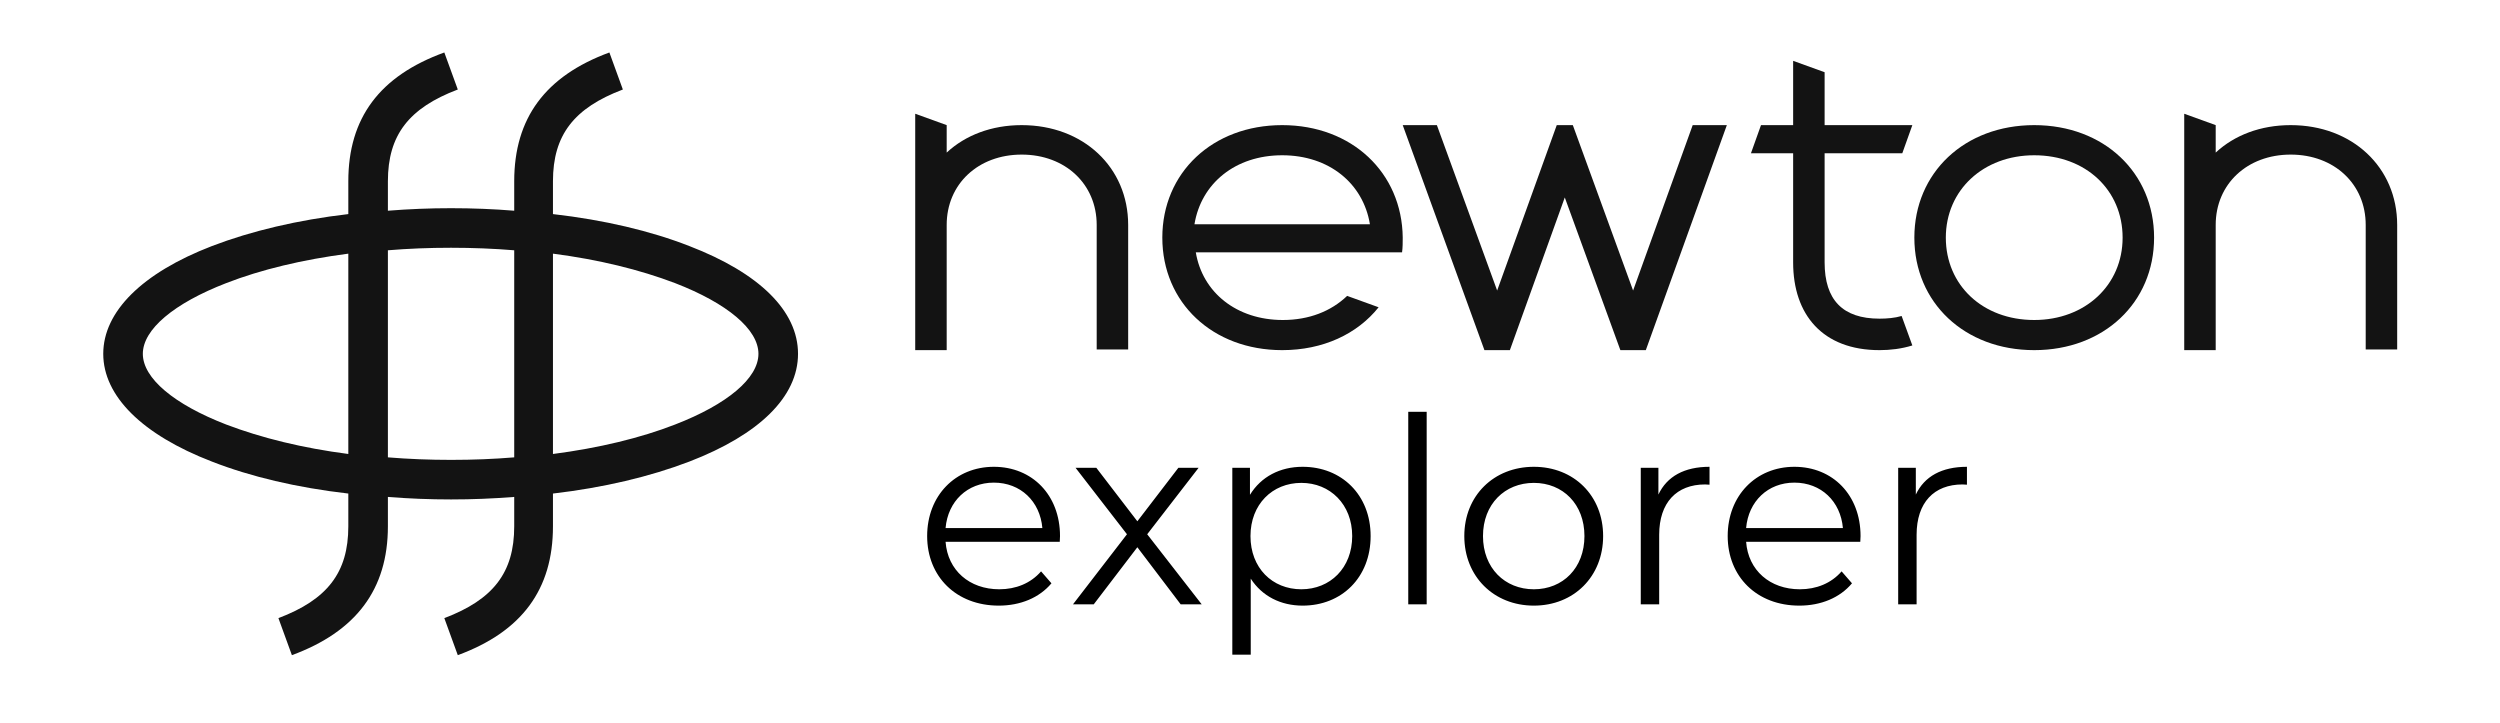
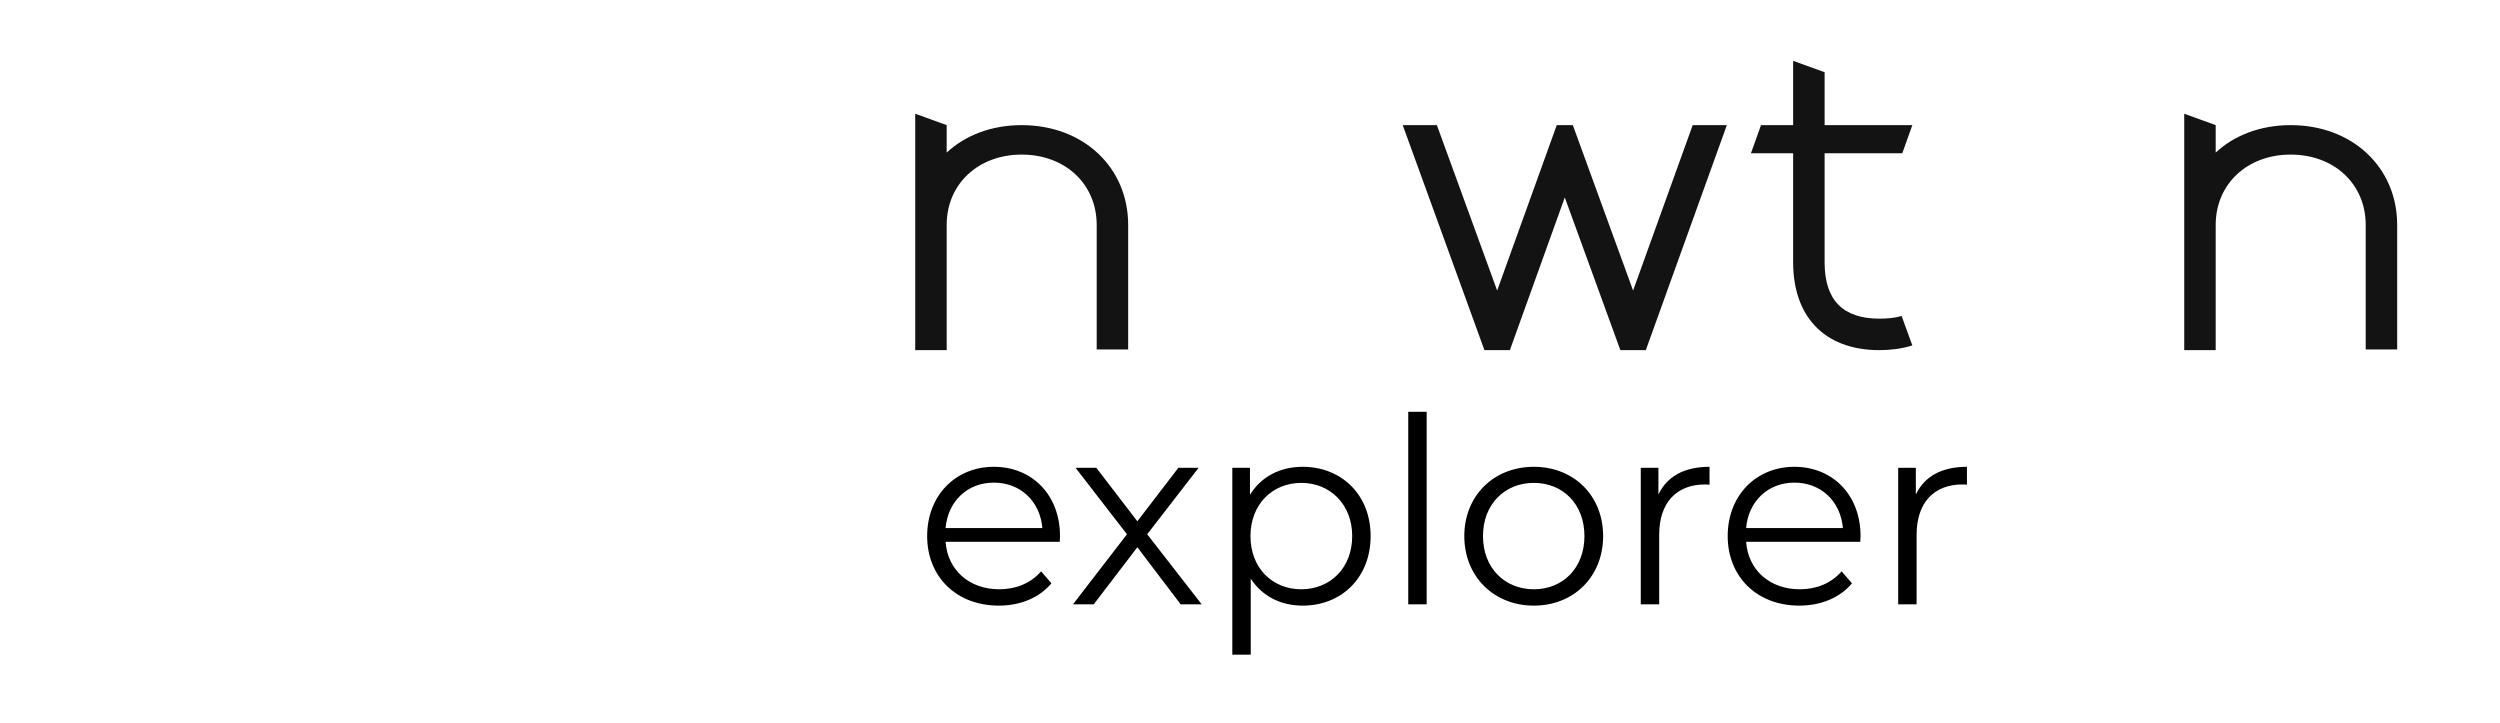
<svg xmlns="http://www.w3.org/2000/svg" viewBox="0 0 1477 427" version="1.1">
  <g id="logo-newton-explorer" stroke="none" stroke-width="1" fill="none" fill-rule="evenodd">
    <g id="Group-3" transform="translate(61, 31)" fill-rule="nonzero">
      <g id="Group" transform="translate(479.709, 4.945)" fill="#131313">
        <path d="M812.637,37.981 C794.833,37.981 779.404,43.916 768.326,54.202 L768.326,37.981 L749.731,31.255 L749.731,170.915 L768.326,170.915 L768.326,96.931 C768.326,72.797 786.921,55.389 812.637,55.389 C838.353,55.389 856.948,72.797 856.948,96.931 L856.948,170.519 L875.543,170.519 L875.543,96.931 C875.543,62.906 849.036,37.981 812.637,37.981 Z" id="Path" />
-         <path d="M661.108,37.981 C619.962,37.981 590.289,66.071 590.289,104.448 C590.289,142.825 619.962,170.915 661.108,170.915 C702.255,170.915 731.927,142.825 731.927,104.448 C731.927,66.071 702.255,37.981 661.108,37.981 Z M661.108,153.111 C630.644,153.111 608.884,132.538 608.884,104.448 C608.884,76.358 631.04,55.785 661.108,55.785 C691.572,55.785 713.332,76.358 713.332,104.448 C713.332,132.538 691.177,153.111 661.108,153.111 Z" id="Shape" />
        <path d="M583.168,54.598 L589.103,37.981 L537.274,37.981 L537.274,6.726 L518.679,-3.65451507e-13 L518.679,37.981 L499.689,37.981 L493.754,54.598 L518.679,54.598 L518.679,119.087 C518.679,149.946 536.087,170.915 569.716,170.915 C576.047,170.915 582.772,170.124 589.103,168.145 L582.772,150.737 C578.816,151.924 574.068,152.32 569.716,152.32 C547.956,152.32 537.274,141.242 537.274,119.087 L537.274,54.598 L583.168,54.598 Z" id="Path" />
        <polygon id="Path" points="424.122 135.703 388.515 37.981 379.02 37.981 343.808 135.703 308.201 37.981 288.023 37.981 336.291 170.915 351.325 170.915 383.767 80.71 416.605 170.915 431.639 170.915 479.511 37.981 459.334 37.981" />
-         <path d="M216.809,37.981 C175.663,37.981 145.99,66.071 145.99,104.448 C145.99,142.825 175.663,170.915 216.809,170.915 C240.943,170.915 261.12,161.42 273.78,145.594 L255.185,138.868 C245.69,147.968 232.634,153.111 217.204,153.111 C189.905,153.111 169.728,136.89 165.772,113.152 L287.628,113.152 C288.023,110.383 288.023,107.217 288.023,104.448 C287.628,66.071 257.955,37.981 216.809,37.981 Z M164.98,96.535 C168.937,72.401 189.114,55.785 216.809,55.785 C244.503,55.785 264.681,72.401 268.637,96.535 L164.98,96.535 Z" id="Shape" />
        <path d="M62.906,37.981 C45.103,37.981 29.673,43.916 18.595,54.202 L18.595,37.981 L-1.46180603e-12,31.255 L-1.46180603e-12,170.915 L18.595,170.915 L18.595,96.931 C18.595,72.797 37.19,55.389 62.906,55.389 C88.623,55.389 107.217,72.797 107.217,96.931 L107.217,170.519 L125.812,170.519 L125.812,96.931 C125.812,62.906 99.305,37.981 62.906,37.981 Z" id="Path" />
      </g>
-       <path d="M346.29,114.381 C323.403,105.429 296.038,98.964 265.688,95.483 L265.688,76.088 C265.688,48.736 278.126,32.822 306.984,21.882 L299.023,0 C261.21,13.925 242.801,38.79 242.801,76.088 L242.801,93.494 C230.86,92.499 217.924,92.002 205.485,92.002 C193.047,92.002 180.608,92.499 168.169,93.494 L168.169,76.088 C168.169,48.736 180.608,32.822 209.465,21.882 L201.505,0 C163.194,13.925 144.785,38.79 144.785,76.088 L144.785,95.483 C114.932,98.964 87.568,105.429 64.183,114.381 C22.887,130.295 0,153.171 0,178.036 C0,202.902 22.887,225.778 64.183,241.692 C87.07,250.643 114.435,257.108 144.785,260.59 L144.785,279.985 C144.785,307.337 132.346,323.25 103.489,334.191 L111.45,356.073 C149.263,342.148 168.169,317.283 168.169,279.985 L168.169,262.579 C180.11,263.573 193.047,264.071 205.485,264.071 C217.924,264.071 230.362,263.573 242.801,262.579 L242.801,279.985 C242.801,307.337 230.362,323.25 201.505,334.191 L209.465,356.073 C247.279,342.148 265.688,317.283 265.688,279.985 L265.688,260.59 C295.54,257.108 322.905,250.643 346.29,241.692 C387.586,225.778 410.473,203.399 410.473,178.036 C410.473,152.674 387.586,130.295 346.29,114.381 Z M144.785,237.216 C117.918,233.735 93.538,227.767 72.641,219.81 C41.794,207.875 23.385,192.458 23.385,178.036 C23.385,163.614 41.794,148.198 72.641,136.262 C93.04,128.306 117.918,122.338 144.785,118.857 L144.785,237.216 Z M242.801,239.205 C230.86,240.2 218.421,240.697 205.485,240.697 C193.047,240.697 180.11,240.2 168.169,239.205 L168.169,116.867 C180.11,115.873 192.549,115.376 205.485,115.376 C217.924,115.376 230.86,115.873 242.801,116.867 L242.801,239.205 Z M337.831,219.81 C317.432,227.767 292.555,233.735 265.688,237.216 L265.688,118.857 C292.555,122.338 316.935,128.306 337.831,136.262 C368.679,148.198 387.088,163.614 387.088,178.036 C387.088,192.458 368.679,207.875 337.831,219.81 Z" id="Shape" fill="#131313" />
-       <path d="M529.075,326.803 C541.799,326.803 552.991,322.204 560.196,313.618 L554.064,306.566 C547.932,313.618 539.193,317.144 529.381,317.144 C511.751,317.144 498.873,305.953 497.646,289.089 L565.102,289.089 C565.102,287.862 565.256,286.636 565.256,285.716 C565.256,261.493 548.851,244.783 526.162,244.783 C503.472,244.783 486.761,261.8 486.761,285.716 C486.761,309.632 503.932,326.803 529.075,326.803 Z M554.831,280.963 L497.646,280.963 C499.026,265.173 510.524,254.134 526.162,254.134 C541.953,254.134 553.451,265.173 554.831,280.963 Z M585.186,326.036 L610.942,292.308 L636.544,326.036 L648.962,326.036 L616.767,284.643 L647.123,245.396 L635.165,245.396 L610.942,276.977 L586.719,245.396 L574.454,245.396 L604.809,284.643 L572.921,326.036 L585.186,326.036 Z M677.938,355.778 L677.938,310.859 C684.683,321.284 695.722,326.803 708.6,326.803 C731.596,326.803 748.767,310.246 748.767,285.716 C748.767,261.34 731.596,244.783 708.6,244.783 C695.262,244.783 684.07,250.608 677.478,261.34 L677.478,245.396 L667.053,245.396 L667.053,355.778 L677.938,355.778 Z M707.833,317.144 C690.662,317.144 677.784,304.573 677.784,285.716 C677.784,267.012 690.662,254.288 707.833,254.288 C724.85,254.288 737.882,267.012 737.882,285.716 C737.882,304.573 724.85,317.144 707.833,317.144 Z M781.881,326.036 L781.881,212.281 L770.996,212.281 L770.996,326.036 L781.881,326.036 Z M845.198,326.803 C868.808,326.803 886.131,309.632 886.131,285.716 C886.131,261.8 868.808,244.783 845.198,244.783 C821.588,244.783 804.111,261.8 804.111,285.716 C804.111,309.632 821.588,326.803 845.198,326.803 Z M845.198,317.144 C828.027,317.144 815.149,304.573 815.149,285.716 C815.149,266.859 828.027,254.288 845.198,254.288 C862.369,254.288 875.093,266.859 875.093,285.716 C875.093,304.573 862.369,317.144 845.198,317.144 Z M919.246,326.036 L919.246,284.95 C919.246,265.939 929.518,255.208 946.382,255.208 C947.149,255.208 948.068,255.361 948.988,255.361 L948.988,244.783 C934.117,244.783 923.846,250.455 918.786,261.187 L918.786,245.396 L908.361,245.396 L908.361,326.036 L919.246,326.036 Z M1002.033,326.803 C1014.758,326.803 1025.949,322.204 1033.155,313.618 L1027.023,306.566 C1020.89,313.618 1012.152,317.144 1002.34,317.144 C984.709,317.144 971.831,305.953 970.605,289.089 L1038.061,289.089 C1038.061,287.862 1038.214,286.636 1038.214,285.716 C1038.214,261.493 1021.81,244.783 999.12,244.783 C976.431,244.783 959.72,261.8 959.72,285.716 C959.72,309.632 976.89,326.803 1002.033,326.803 Z M1027.789,280.963 L970.605,280.963 C971.985,265.173 983.483,254.134 999.12,254.134 C1014.911,254.134 1026.409,265.173 1027.789,280.963 Z M1071.329,326.036 L1071.329,284.95 C1071.329,265.939 1081.601,255.208 1098.465,255.208 C1099.231,255.208 1100.151,255.361 1101.071,255.361 L1101.071,244.783 C1086.2,244.783 1075.928,250.455 1070.869,261.187 L1070.869,245.396 L1060.444,245.396 L1060.444,326.036 L1071.329,326.036 Z" id="explorer" fill="#000000" />
+       <path d="M529.075,326.803 C541.799,326.803 552.991,322.204 560.196,313.618 L554.064,306.566 C547.932,313.618 539.193,317.144 529.381,317.144 C511.751,317.144 498.873,305.953 497.646,289.089 L565.102,289.089 C565.102,287.862 565.256,286.636 565.256,285.716 C565.256,261.493 548.851,244.783 526.162,244.783 C503.472,244.783 486.761,261.8 486.761,285.716 C486.761,309.632 503.932,326.803 529.075,326.803 Z M554.831,280.963 L497.646,280.963 C499.026,265.173 510.524,254.134 526.162,254.134 C541.953,254.134 553.451,265.173 554.831,280.963 Z M585.186,326.036 L610.942,292.308 L636.544,326.036 L648.962,326.036 L616.767,284.643 L647.123,245.396 L635.165,245.396 L610.942,276.977 L586.719,245.396 L574.454,245.396 L604.809,284.643 L572.921,326.036 L585.186,326.036 Z M677.938,355.778 L677.938,310.859 C684.683,321.284 695.722,326.803 708.6,326.803 C731.596,326.803 748.767,310.246 748.767,285.716 C748.767,261.34 731.596,244.783 708.6,244.783 C695.262,244.783 684.07,250.608 677.478,261.34 L677.478,245.396 L667.053,245.396 L667.053,355.778 L677.938,355.778 Z M707.833,317.144 C690.662,317.144 677.784,304.573 677.784,285.716 C677.784,267.012 690.662,254.288 707.833,254.288 C724.85,254.288 737.882,267.012 737.882,285.716 C737.882,304.573 724.85,317.144 707.833,317.144 Z M781.881,326.036 L781.881,212.281 L770.996,212.281 L770.996,326.036 Z M845.198,326.803 C868.808,326.803 886.131,309.632 886.131,285.716 C886.131,261.8 868.808,244.783 845.198,244.783 C821.588,244.783 804.111,261.8 804.111,285.716 C804.111,309.632 821.588,326.803 845.198,326.803 Z M845.198,317.144 C828.027,317.144 815.149,304.573 815.149,285.716 C815.149,266.859 828.027,254.288 845.198,254.288 C862.369,254.288 875.093,266.859 875.093,285.716 C875.093,304.573 862.369,317.144 845.198,317.144 Z M919.246,326.036 L919.246,284.95 C919.246,265.939 929.518,255.208 946.382,255.208 C947.149,255.208 948.068,255.361 948.988,255.361 L948.988,244.783 C934.117,244.783 923.846,250.455 918.786,261.187 L918.786,245.396 L908.361,245.396 L908.361,326.036 L919.246,326.036 Z M1002.033,326.803 C1014.758,326.803 1025.949,322.204 1033.155,313.618 L1027.023,306.566 C1020.89,313.618 1012.152,317.144 1002.34,317.144 C984.709,317.144 971.831,305.953 970.605,289.089 L1038.061,289.089 C1038.061,287.862 1038.214,286.636 1038.214,285.716 C1038.214,261.493 1021.81,244.783 999.12,244.783 C976.431,244.783 959.72,261.8 959.72,285.716 C959.72,309.632 976.89,326.803 1002.033,326.803 Z M1027.789,280.963 L970.605,280.963 C971.985,265.173 983.483,254.134 999.12,254.134 C1014.911,254.134 1026.409,265.173 1027.789,280.963 Z M1071.329,326.036 L1071.329,284.95 C1071.329,265.939 1081.601,255.208 1098.465,255.208 C1099.231,255.208 1100.151,255.361 1101.071,255.361 L1101.071,244.783 C1086.2,244.783 1075.928,250.455 1070.869,261.187 L1070.869,245.396 L1060.444,245.396 L1060.444,326.036 L1071.329,326.036 Z" id="explorer" fill="#000000" />
    </g>
  </g>
</svg>